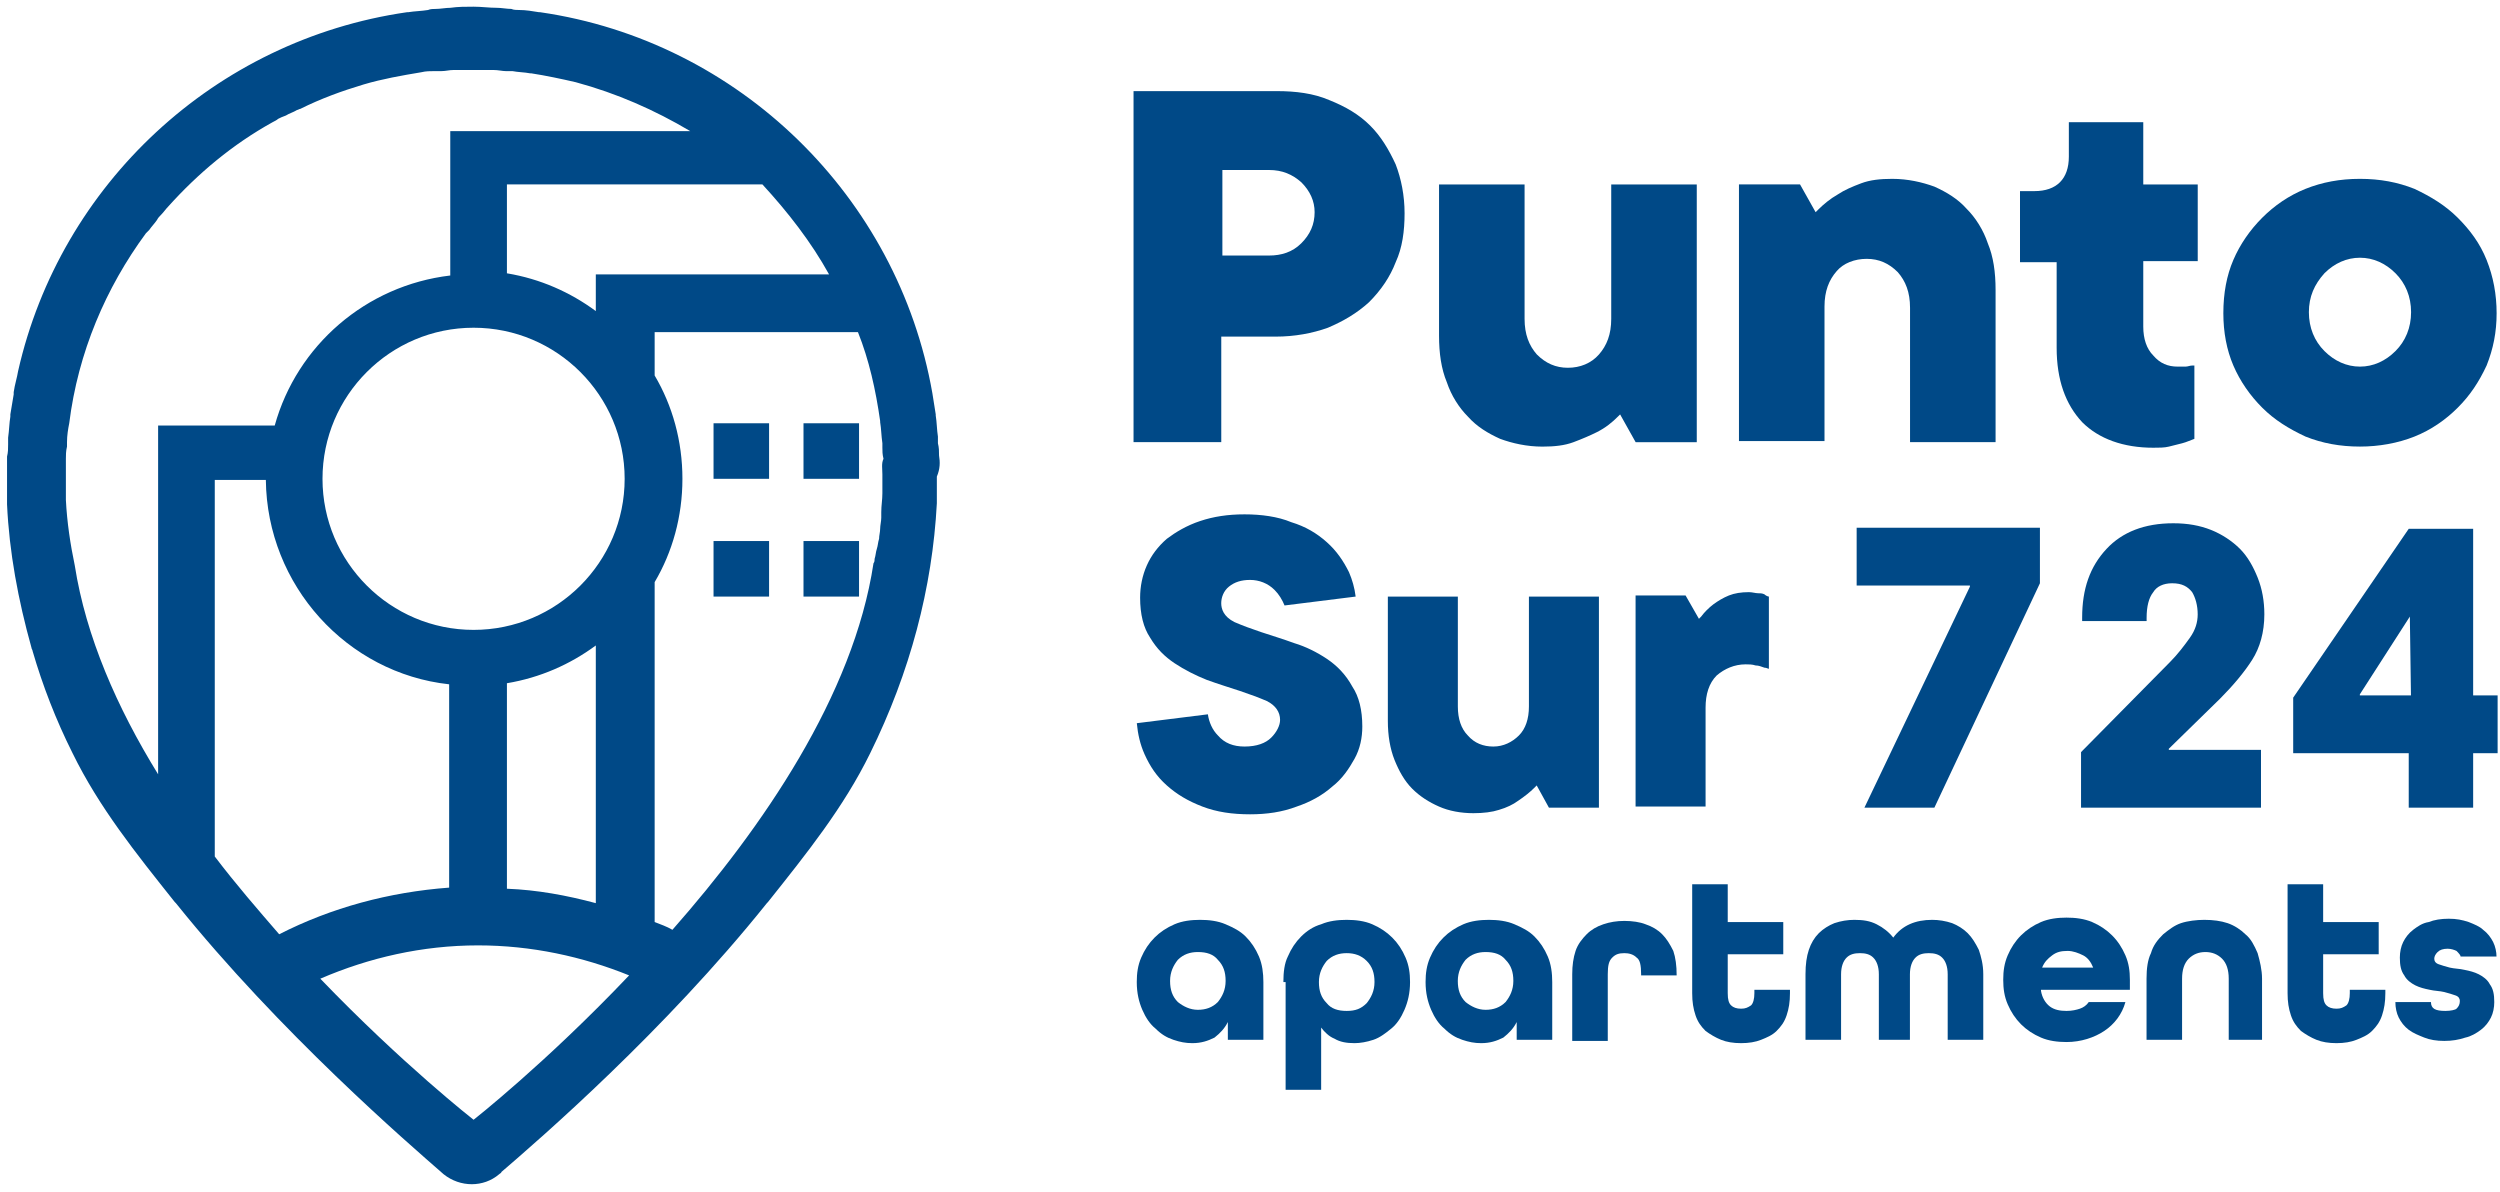
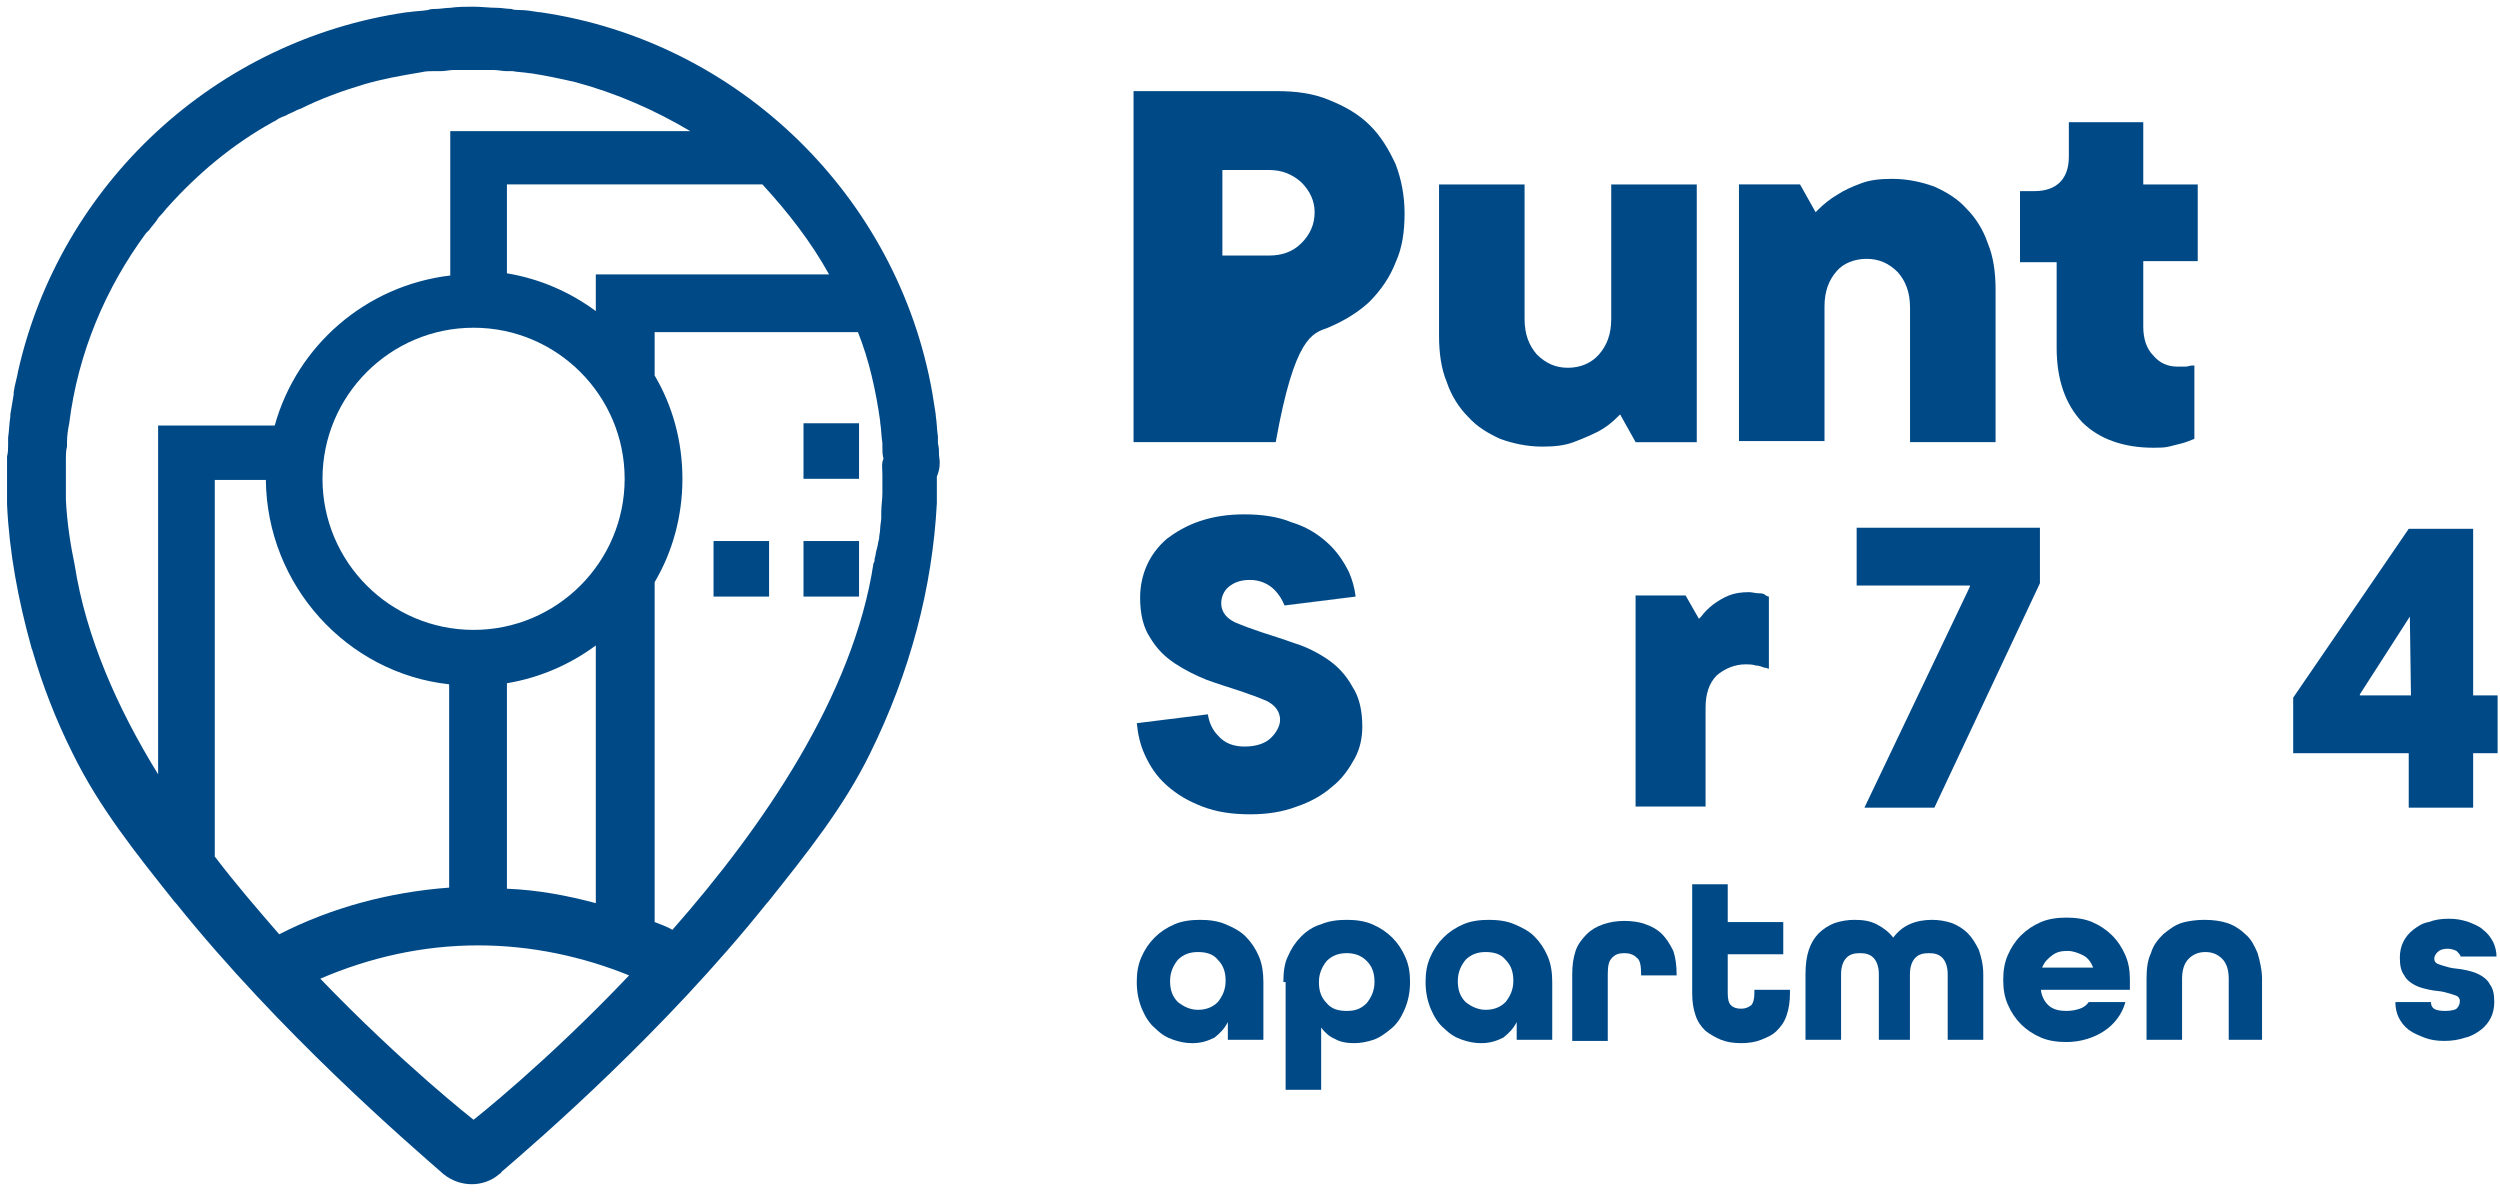
<svg xmlns="http://www.w3.org/2000/svg" width="65" height="31" viewBox="0 0 65 31" fill="none">
-   <path d="M36.288 6.817C36.461 6.442 36.519 6.008 36.519 5.546C36.519 5.084 36.432 4.651 36.288 4.275C36.115 3.9 35.913 3.553 35.624 3.265C35.335 2.976 34.988 2.773 34.555 2.6C34.151 2.427 33.689 2.369 33.198 2.369H29.472V11.496H31.753V8.752H33.169C33.66 8.752 34.122 8.666 34.526 8.521C34.931 8.348 35.277 8.146 35.595 7.857C35.913 7.539 36.144 7.193 36.288 6.817ZM33.833 6.326C33.602 6.557 33.313 6.644 32.995 6.644H31.782V4.42H32.995C33.342 4.42 33.602 4.535 33.833 4.738C34.064 4.969 34.18 5.229 34.18 5.517C34.18 5.835 34.064 6.095 33.833 6.326Z" fill="#004987" />
+   <path d="M36.288 6.817C36.461 6.442 36.519 6.008 36.519 5.546C36.519 5.084 36.432 4.651 36.288 4.275C36.115 3.9 35.913 3.553 35.624 3.265C35.335 2.976 34.988 2.773 34.555 2.6C34.151 2.427 33.689 2.369 33.198 2.369H29.472V11.496H31.753H33.169C33.66 8.752 34.122 8.666 34.526 8.521C34.931 8.348 35.277 8.146 35.595 7.857C35.913 7.539 36.144 7.193 36.288 6.817ZM33.833 6.326C33.602 6.557 33.313 6.644 32.995 6.644H31.782V4.42H32.995C33.342 4.42 33.602 4.535 33.833 4.738C34.064 4.969 34.18 5.229 34.18 5.517C34.18 5.835 34.064 6.095 33.833 6.326Z" fill="#004987" />
  <path d="M42.065 10.832L42.123 10.775L42.527 11.497H44.116V4.796H41.892V8.291C41.892 8.695 41.776 8.984 41.574 9.215C41.372 9.446 41.083 9.562 40.765 9.562C40.448 9.562 40.188 9.446 39.957 9.215C39.755 8.984 39.639 8.695 39.639 8.291V4.796H37.415V8.724C37.415 9.186 37.473 9.59 37.617 9.937C37.733 10.284 37.935 10.601 38.166 10.832C38.397 11.092 38.686 11.266 39.004 11.41C39.321 11.526 39.697 11.612 40.101 11.612C40.419 11.612 40.679 11.583 40.91 11.497C41.141 11.41 41.343 11.323 41.516 11.237C41.748 11.121 41.921 10.977 42.065 10.832Z" fill="#004987" />
  <path d="M48.534 6.73C48.852 6.73 49.112 6.845 49.343 7.077C49.545 7.308 49.661 7.596 49.661 8.001V11.496H51.885V7.539C51.885 7.077 51.827 6.672 51.683 6.326C51.567 5.979 51.365 5.661 51.134 5.43C50.903 5.17 50.614 4.997 50.296 4.853C49.979 4.737 49.603 4.65 49.199 4.65C48.881 4.65 48.621 4.679 48.39 4.766C48.159 4.853 47.957 4.939 47.783 5.055C47.581 5.17 47.408 5.315 47.264 5.459L47.206 5.517L46.801 4.795H45.213V11.467H47.437V7.972C47.437 7.568 47.552 7.279 47.755 7.048C47.928 6.845 48.217 6.73 48.534 6.73Z" fill="#004987" />
  <path d="M57.054 11.41V9.504C57.025 9.504 57.025 9.504 56.996 9.504C56.939 9.504 56.881 9.532 56.823 9.532C56.765 9.532 56.679 9.532 56.621 9.532C56.361 9.532 56.159 9.446 55.986 9.244C55.812 9.07 55.725 8.81 55.725 8.493V6.789H57.141V4.796H55.725V3.178H53.79V4.074C53.79 4.651 53.473 4.969 52.895 4.969H52.52V6.817H53.473V9.041C53.473 9.879 53.704 10.514 54.137 10.977C54.57 11.41 55.206 11.641 55.986 11.641C56.13 11.641 56.274 11.641 56.39 11.612C56.505 11.583 56.621 11.554 56.736 11.525C56.852 11.496 56.968 11.439 57.054 11.41Z" fill="#004987" />
-   <path d="M64.652 9.503C64.825 9.069 64.912 8.636 64.912 8.145C64.912 7.654 64.825 7.192 64.652 6.759C64.479 6.326 64.219 5.979 63.901 5.661C63.583 5.344 63.208 5.113 62.775 4.91C62.341 4.737 61.879 4.65 61.359 4.65C60.839 4.65 60.377 4.737 59.944 4.91C59.511 5.084 59.135 5.344 58.818 5.661C58.5 5.979 58.24 6.354 58.067 6.759C57.893 7.163 57.807 7.625 57.807 8.145C57.807 8.636 57.893 9.098 58.067 9.503C58.24 9.907 58.5 10.283 58.818 10.6C59.135 10.918 59.511 11.149 59.944 11.351C60.377 11.524 60.839 11.611 61.359 11.611C61.85 11.611 62.341 11.524 62.775 11.351C63.208 11.178 63.583 10.918 63.901 10.6C64.219 10.283 64.45 9.936 64.652 9.503ZM62.283 9.127C62.023 9.387 61.706 9.532 61.359 9.532C61.013 9.532 60.695 9.387 60.435 9.127C60.175 8.867 60.031 8.521 60.031 8.116C60.031 7.712 60.175 7.394 60.435 7.105C60.695 6.845 61.013 6.701 61.359 6.701C61.706 6.701 62.023 6.845 62.283 7.105C62.543 7.365 62.688 7.712 62.688 8.116C62.688 8.521 62.543 8.867 62.283 9.127Z" fill="#004987" />
  <path d="M32.762 27.035H31.924V26.573C31.837 26.746 31.722 26.862 31.578 26.977C31.404 27.064 31.231 27.122 31 27.122C30.826 27.122 30.682 27.093 30.509 27.035C30.335 26.977 30.191 26.89 30.047 26.746C29.902 26.631 29.787 26.457 29.7 26.255C29.613 26.053 29.556 25.822 29.556 25.533C29.556 25.302 29.584 25.1 29.671 24.898C29.758 24.695 29.873 24.522 30.018 24.378C30.162 24.233 30.335 24.118 30.538 24.031C30.74 23.944 30.971 23.916 31.202 23.916C31.433 23.916 31.664 23.944 31.866 24.031C32.069 24.118 32.242 24.204 32.386 24.349C32.531 24.493 32.646 24.666 32.733 24.869C32.819 25.071 32.848 25.302 32.848 25.533V27.035H32.762ZM31.144 26.255C31.346 26.255 31.52 26.197 31.664 26.053C31.78 25.908 31.866 25.735 31.866 25.504C31.866 25.273 31.808 25.1 31.664 24.955C31.549 24.811 31.375 24.753 31.144 24.753C30.942 24.753 30.769 24.811 30.624 24.955C30.509 25.1 30.422 25.273 30.422 25.504C30.422 25.735 30.48 25.908 30.624 26.053C30.769 26.168 30.942 26.255 31.144 26.255Z" fill="#004987" />
  <path d="M33.368 25.533C33.368 25.273 33.397 25.042 33.484 24.869C33.57 24.666 33.686 24.493 33.83 24.349C33.975 24.204 34.148 24.089 34.35 24.031C34.552 23.944 34.783 23.916 35.014 23.916C35.246 23.916 35.477 23.944 35.679 24.031C35.881 24.118 36.054 24.233 36.199 24.378C36.343 24.522 36.459 24.695 36.545 24.898C36.632 25.1 36.661 25.302 36.661 25.533C36.661 25.822 36.603 26.053 36.516 26.255C36.43 26.457 36.314 26.631 36.17 26.746C36.025 26.862 35.881 26.977 35.708 27.035C35.534 27.093 35.361 27.122 35.217 27.122C35.014 27.122 34.841 27.093 34.697 27.006C34.552 26.948 34.437 26.833 34.35 26.717V28.335H33.426V25.533H33.368ZM35.014 24.782C34.812 24.782 34.639 24.84 34.495 24.984C34.379 25.129 34.292 25.302 34.292 25.533C34.292 25.764 34.35 25.937 34.495 26.082C34.61 26.226 34.783 26.284 35.014 26.284C35.246 26.284 35.39 26.226 35.534 26.082C35.65 25.937 35.737 25.764 35.737 25.533C35.737 25.302 35.679 25.129 35.534 24.984C35.39 24.84 35.217 24.782 35.014 24.782Z" fill="#004987" />
  <path d="M40.271 27.035H39.434V26.573C39.347 26.746 39.232 26.862 39.087 26.977C38.914 27.064 38.741 27.122 38.51 27.122C38.336 27.122 38.192 27.093 38.019 27.035C37.845 26.977 37.701 26.89 37.556 26.746C37.412 26.631 37.297 26.457 37.21 26.255C37.123 26.053 37.065 25.822 37.065 25.533C37.065 25.302 37.094 25.1 37.181 24.898C37.268 24.695 37.383 24.522 37.528 24.378C37.672 24.233 37.845 24.118 38.047 24.031C38.25 23.944 38.481 23.916 38.712 23.916C38.943 23.916 39.174 23.944 39.376 24.031C39.578 24.118 39.752 24.204 39.896 24.349C40.04 24.493 40.156 24.666 40.242 24.869C40.329 25.071 40.358 25.302 40.358 25.533V27.035H40.271ZM38.625 26.255C38.827 26.255 39.001 26.197 39.145 26.053C39.261 25.908 39.347 25.735 39.347 25.504C39.347 25.273 39.289 25.1 39.145 24.955C39.029 24.811 38.856 24.753 38.625 24.753C38.423 24.753 38.25 24.811 38.105 24.955C37.99 25.1 37.903 25.273 37.903 25.504C37.903 25.735 37.961 25.908 38.105 26.053C38.25 26.168 38.423 26.255 38.625 26.255Z" fill="#004987" />
  <path d="M42.669 25.331C42.669 25.1 42.64 24.955 42.553 24.898C42.467 24.811 42.351 24.782 42.235 24.782C42.091 24.782 42.004 24.811 41.918 24.898C41.831 24.984 41.802 25.1 41.802 25.331V27.064H40.878V25.331C40.878 25.1 40.907 24.898 40.965 24.724C41.022 24.551 41.138 24.407 41.253 24.291C41.369 24.175 41.513 24.089 41.687 24.031C41.86 23.973 42.033 23.944 42.235 23.944C42.438 23.944 42.64 23.973 42.784 24.031C42.958 24.089 43.102 24.175 43.217 24.291C43.333 24.407 43.42 24.551 43.506 24.724C43.564 24.898 43.593 25.1 43.593 25.36H42.669V25.331Z" fill="#004987" />
  <path d="M46.539 25.822C46.539 26.053 46.51 26.226 46.452 26.399C46.394 26.573 46.308 26.688 46.192 26.804C46.077 26.919 45.932 26.977 45.788 27.035C45.643 27.093 45.47 27.122 45.268 27.122C45.066 27.122 44.892 27.093 44.748 27.035C44.604 26.977 44.459 26.89 44.344 26.804C44.228 26.688 44.142 26.573 44.084 26.399C44.026 26.226 43.997 26.053 43.997 25.822V22.991H44.921V23.973H46.365V24.811H44.921V25.822C44.921 25.995 44.95 26.082 45.008 26.139C45.066 26.197 45.152 26.226 45.268 26.226C45.383 26.226 45.441 26.197 45.528 26.139C45.586 26.082 45.614 25.966 45.614 25.822V25.735H46.539V25.822Z" fill="#004987" />
  <path d="M48.85 27.035V25.331C48.85 25.129 48.792 24.984 48.705 24.898C48.619 24.811 48.503 24.782 48.359 24.782C48.214 24.782 48.099 24.811 48.012 24.898C47.925 24.984 47.868 25.129 47.868 25.331V27.035H46.943V25.331C46.943 25.071 46.972 24.869 47.03 24.695C47.088 24.522 47.174 24.378 47.29 24.262C47.406 24.147 47.55 24.06 47.694 24.002C47.868 23.944 48.041 23.916 48.214 23.916C48.445 23.916 48.619 23.944 48.792 24.031C48.965 24.118 49.11 24.233 49.225 24.378C49.456 24.06 49.803 23.916 50.236 23.916C50.409 23.916 50.583 23.944 50.756 24.002C50.9 24.06 51.045 24.147 51.16 24.262C51.276 24.378 51.362 24.522 51.449 24.695C51.507 24.869 51.565 25.071 51.565 25.331V27.035H50.64V25.331C50.64 25.129 50.583 24.984 50.496 24.898C50.409 24.811 50.294 24.782 50.149 24.782C50.005 24.782 49.889 24.811 49.803 24.898C49.716 24.984 49.658 25.129 49.658 25.331V27.035H48.85Z" fill="#004987" />
  <path d="M53.066 25.764C53.095 25.938 53.181 26.082 53.297 26.169C53.413 26.255 53.557 26.284 53.73 26.284C53.875 26.284 53.99 26.255 54.077 26.226C54.164 26.197 54.25 26.14 54.308 26.053H55.261C55.174 26.371 54.972 26.631 54.712 26.804C54.452 26.977 54.106 27.093 53.73 27.093C53.499 27.093 53.268 27.064 53.066 26.977C52.864 26.891 52.691 26.775 52.546 26.631C52.402 26.486 52.286 26.313 52.2 26.111C52.113 25.909 52.084 25.706 52.084 25.475C52.084 25.244 52.113 25.042 52.2 24.84C52.286 24.638 52.402 24.464 52.546 24.32C52.691 24.176 52.864 24.06 53.066 23.973C53.268 23.887 53.499 23.858 53.73 23.858C53.961 23.858 54.192 23.887 54.395 23.973C54.597 24.06 54.77 24.176 54.914 24.32C55.059 24.464 55.174 24.638 55.261 24.84C55.348 25.042 55.377 25.244 55.377 25.475V25.735H53.066V25.764ZM53.759 24.724C53.586 24.724 53.47 24.753 53.355 24.84C53.239 24.927 53.153 25.013 53.095 25.158H54.423C54.366 25.013 54.279 24.898 54.164 24.84C54.048 24.782 53.904 24.724 53.759 24.724Z" fill="#004987" />
  <path d="M57.947 27.035V25.446C57.947 25.215 57.889 25.042 57.774 24.926C57.658 24.811 57.514 24.753 57.34 24.753C57.167 24.753 57.023 24.811 56.907 24.926C56.792 25.042 56.734 25.215 56.734 25.446V27.035H55.81V25.446C55.81 25.186 55.839 24.955 55.925 24.782C55.983 24.58 56.098 24.435 56.243 24.291C56.387 24.175 56.532 24.06 56.705 24.002C56.878 23.944 57.109 23.916 57.312 23.916C57.542 23.916 57.745 23.944 57.918 24.002C58.091 24.06 58.265 24.175 58.38 24.291C58.525 24.407 58.611 24.58 58.698 24.782C58.756 24.984 58.813 25.215 58.813 25.446V27.035H57.947Z" fill="#004987" />
-   <path d="M62.019 25.822C62.019 26.053 61.99 26.226 61.933 26.399C61.875 26.573 61.788 26.688 61.673 26.804C61.557 26.919 61.413 26.977 61.268 27.035C61.124 27.093 60.951 27.122 60.748 27.122C60.546 27.122 60.373 27.093 60.228 27.035C60.084 26.977 59.94 26.89 59.824 26.804C59.709 26.688 59.622 26.573 59.564 26.399C59.506 26.226 59.477 26.053 59.477 25.822V22.991H60.402V23.973H61.846V24.811H60.402V25.822C60.402 25.995 60.431 26.082 60.488 26.139C60.546 26.197 60.633 26.226 60.748 26.226C60.864 26.226 60.922 26.197 61.008 26.139C61.066 26.082 61.095 25.966 61.095 25.822V25.735H62.019V25.822Z" fill="#004987" />
  <path d="M63.984 24.898C63.984 24.84 63.927 24.782 63.869 24.724C63.811 24.695 63.724 24.667 63.638 24.667C63.522 24.667 63.436 24.695 63.378 24.753C63.32 24.811 63.291 24.869 63.291 24.927C63.291 24.984 63.32 25.042 63.407 25.071C63.493 25.1 63.58 25.129 63.696 25.158C63.811 25.186 63.956 25.186 64.071 25.215C64.215 25.244 64.331 25.273 64.447 25.331C64.562 25.389 64.677 25.475 64.735 25.591C64.822 25.706 64.851 25.851 64.851 26.053C64.851 26.197 64.822 26.342 64.764 26.457C64.706 26.573 64.62 26.688 64.504 26.775C64.389 26.862 64.244 26.948 64.1 26.977C63.927 27.035 63.753 27.064 63.551 27.064C63.349 27.064 63.176 27.035 63.031 26.977C62.887 26.919 62.742 26.862 62.627 26.775C62.511 26.688 62.425 26.573 62.367 26.457C62.309 26.342 62.28 26.197 62.28 26.053H63.205C63.205 26.226 63.32 26.284 63.58 26.284C63.724 26.284 63.84 26.255 63.869 26.226C63.927 26.169 63.956 26.111 63.956 26.024C63.956 25.966 63.927 25.909 63.84 25.88C63.753 25.851 63.667 25.822 63.551 25.793C63.436 25.764 63.291 25.764 63.176 25.735C63.031 25.706 62.916 25.677 62.8 25.62C62.685 25.562 62.569 25.475 62.511 25.36C62.425 25.244 62.396 25.1 62.396 24.898C62.396 24.753 62.425 24.609 62.483 24.493C62.54 24.378 62.627 24.262 62.742 24.175C62.858 24.089 62.974 24.002 63.147 23.973C63.291 23.916 63.465 23.887 63.667 23.887C63.869 23.887 64.013 23.916 64.186 23.973C64.331 24.031 64.475 24.089 64.562 24.175C64.678 24.262 64.764 24.378 64.822 24.493C64.88 24.609 64.909 24.753 64.909 24.869H63.984V24.898Z" fill="#004987" />
-   <path d="M39.897 20.479L39.954 20.421L40.272 20.999H41.572V15.511H39.752V18.371C39.752 18.688 39.666 18.948 39.492 19.122C39.319 19.295 39.088 19.41 38.828 19.41C38.568 19.41 38.337 19.324 38.163 19.122C37.99 18.948 37.904 18.688 37.904 18.371V15.511H36.084V18.746C36.084 19.122 36.142 19.468 36.257 19.757C36.373 20.046 36.517 20.306 36.719 20.508C36.922 20.71 37.153 20.855 37.413 20.97C37.672 21.086 37.99 21.143 38.308 21.143C38.568 21.143 38.799 21.114 38.972 21.057C39.174 20.999 39.348 20.912 39.463 20.826C39.637 20.71 39.781 20.595 39.897 20.479Z" fill="#004987" />
  <path d="M45.385 17.273C45.471 17.273 45.558 17.273 45.645 17.302C45.731 17.302 45.789 17.331 45.876 17.36C45.934 17.36 45.962 17.388 45.991 17.388V15.511C45.962 15.511 45.905 15.482 45.876 15.453C45.818 15.424 45.76 15.424 45.703 15.424C45.645 15.424 45.558 15.396 45.471 15.396C45.269 15.396 45.096 15.424 44.952 15.482C44.807 15.54 44.663 15.627 44.547 15.713C44.432 15.8 44.316 15.915 44.23 16.031L44.172 16.089L43.825 15.482H42.525V20.97H44.345V18.399C44.345 18.053 44.432 17.764 44.634 17.562C44.836 17.388 45.096 17.273 45.385 17.273Z" fill="#004987" />
  <path d="M34.496 17.128C34.236 16.955 33.947 16.811 33.658 16.724C33.34 16.608 33.051 16.522 32.791 16.435C32.532 16.349 32.3 16.262 32.098 16.175C31.809 16.031 31.752 15.829 31.752 15.684C31.752 15.54 31.809 15.367 31.954 15.251C32.098 15.135 32.272 15.078 32.503 15.078C32.734 15.078 32.965 15.164 33.138 15.338C33.254 15.453 33.34 15.598 33.398 15.742L35.247 15.511C35.218 15.28 35.16 15.078 35.073 14.875C34.929 14.587 34.756 14.327 34.496 14.096C34.236 13.864 33.947 13.691 33.571 13.576C33.225 13.431 32.791 13.373 32.358 13.373C31.925 13.373 31.55 13.431 31.203 13.547C30.856 13.662 30.567 13.836 30.337 14.009C30.105 14.211 29.932 14.442 29.817 14.702C29.701 14.962 29.643 15.251 29.643 15.54C29.643 15.973 29.73 16.32 29.903 16.579C30.076 16.868 30.279 17.07 30.539 17.244C30.799 17.417 31.087 17.561 31.376 17.677C31.694 17.793 31.983 17.879 32.243 17.966C32.503 18.053 32.734 18.139 32.936 18.226C33.167 18.341 33.282 18.515 33.282 18.717C33.282 18.861 33.196 19.035 33.051 19.179C32.907 19.323 32.676 19.41 32.358 19.41C32.069 19.41 31.838 19.323 31.665 19.121C31.521 18.977 31.434 18.775 31.405 18.572L29.557 18.803C29.585 19.092 29.643 19.352 29.759 19.612C29.903 19.93 30.076 20.19 30.337 20.421C30.596 20.652 30.885 20.825 31.261 20.97C31.636 21.114 32.041 21.172 32.503 21.172C32.936 21.172 33.34 21.114 33.716 20.97C34.062 20.854 34.38 20.681 34.64 20.45C34.9 20.248 35.073 19.988 35.218 19.728C35.362 19.468 35.42 19.179 35.42 18.89C35.42 18.457 35.333 18.11 35.16 17.85C34.987 17.533 34.756 17.302 34.496 17.128Z" fill="#004987" />
  <path d="M50.294 20.999H48.475L51.218 15.252V15.223H48.273V13.721H53.038V15.165L50.294 20.999Z" fill="#004987" />
-   <path d="M54.107 20.999V19.555L56.418 17.215C56.62 17.013 56.794 16.782 56.938 16.58C57.082 16.378 57.14 16.176 57.14 15.973C57.14 15.742 57.082 15.54 56.996 15.396C56.88 15.251 56.736 15.165 56.476 15.165C56.245 15.165 56.072 15.251 55.985 15.396C55.869 15.54 55.812 15.771 55.812 16.06V16.147H54.136V16.06C54.136 15.309 54.339 14.731 54.772 14.269C55.176 13.836 55.754 13.605 56.505 13.605C56.88 13.605 57.198 13.663 57.487 13.778C57.776 13.894 58.035 14.067 58.238 14.269C58.44 14.472 58.584 14.731 58.7 15.02C58.815 15.309 58.873 15.627 58.873 15.973C58.873 16.436 58.758 16.84 58.555 17.158C58.353 17.475 58.064 17.822 57.718 18.169L56.389 19.468V19.497H58.786V20.999H54.107Z" fill="#004987" />
  <path d="M62.627 20.999V19.583H59.623V18.139L62.627 13.749H64.302V18.081H64.938V19.583H64.302V20.999H62.627ZM62.656 16.031L61.356 18.053V18.081H62.685L62.656 16.031Z" fill="#004987" />
-   <path d="M19.996 11.005H18.552V12.449H19.996V11.005Z" fill="#004987" />
  <path d="M22.335 11.005H20.891V12.449H22.335V11.005Z" fill="#004987" />
  <path d="M19.996 14.067H18.552V15.511H19.996V14.067Z" fill="#004987" />
  <path d="M22.335 14.067H20.891V15.511H22.335V14.067Z" fill="#004987" />
  <path d="M24.415 11.842C24.415 11.727 24.415 11.64 24.386 11.525V11.496V11.38C24.386 11.38 24.386 11.38 24.386 11.351C24.358 11.178 24.358 10.976 24.329 10.803V10.774C24.3 10.601 24.271 10.398 24.242 10.225C23.347 5.113 19.216 1.069 14.046 0.318H14.018C13.844 0.289 13.671 0.26 13.498 0.26C13.44 0.26 13.353 0.26 13.295 0.232C13.18 0.232 13.036 0.203 12.92 0.203C12.718 0.203 12.516 0.174 12.313 0.174C12.111 0.174 11.909 0.174 11.707 0.203C11.591 0.203 11.447 0.232 11.331 0.232C11.274 0.232 11.187 0.232 11.129 0.26C10.956 0.289 10.783 0.289 10.609 0.318H10.58C5.584 1.04 1.569 4.795 0.471 9.647C0.443 9.821 0.385 9.994 0.356 10.196C0.356 10.225 0.356 10.225 0.356 10.254C0.327 10.427 0.298 10.601 0.269 10.774C0.269 10.803 0.269 10.803 0.269 10.832C0.24 11.005 0.24 11.178 0.211 11.38C0.211 11.38 0.211 11.38 0.211 11.409V11.525V11.554C0.211 11.669 0.211 11.756 0.183 11.871C0.183 12.045 0.183 12.218 0.183 12.391C0.183 12.565 0.183 12.738 0.183 12.911C0.183 12.969 0.183 13.056 0.183 13.113C0.24 14.355 0.471 15.597 0.818 16.839C0.818 16.868 0.847 16.897 0.847 16.926C1.107 17.821 1.453 18.717 1.887 19.583C2.58 20.998 3.533 22.183 4.544 23.453L4.573 23.482C7.288 26.862 10.609 29.721 11.534 30.53C11.967 30.876 12.573 30.876 12.978 30.53C13.007 30.501 13.036 30.501 13.036 30.472C14.046 29.605 17.281 26.804 19.939 23.482L19.967 23.453C20.978 22.183 21.931 20.998 22.625 19.583C23.664 17.475 24.242 15.28 24.358 13.085C24.358 13.027 24.358 12.969 24.358 12.911C24.358 12.738 24.358 12.565 24.358 12.391C24.444 12.189 24.444 12.016 24.415 11.842ZM21.556 7.135H15.491V8.088C14.826 7.597 14.046 7.25 13.18 7.106V4.795H19.823C20.487 5.517 21.094 6.297 21.556 7.135ZM12.313 8.521C14.48 8.521 16.241 10.283 16.241 12.449C16.241 14.615 14.48 16.377 12.313 16.377C10.147 16.377 8.385 14.615 8.385 12.449C8.385 10.283 10.147 8.521 12.313 8.521ZM13.18 17.764C14.046 17.619 14.826 17.273 15.491 16.782V23.482C14.74 23.28 13.96 23.136 13.18 23.107V17.764ZM4.111 11.005V20.132C3.042 18.399 2.233 16.55 1.944 14.702C1.829 14.153 1.742 13.575 1.713 12.998V12.969C1.713 12.911 1.713 12.853 1.713 12.796C1.713 12.651 1.713 12.507 1.713 12.362C1.713 12.218 1.713 12.074 1.713 11.929C1.713 11.842 1.713 11.727 1.742 11.611C1.742 11.583 1.742 11.554 1.742 11.496C1.742 11.323 1.771 11.149 1.8 11.005C2.031 9.156 2.753 7.481 3.793 6.066C3.822 6.037 3.851 6.008 3.88 5.979C3.937 5.893 4.024 5.806 4.082 5.719C4.111 5.662 4.14 5.633 4.197 5.575C4.255 5.517 4.313 5.431 4.371 5.373C5.15 4.506 6.046 3.755 7.086 3.178C7.143 3.149 7.201 3.12 7.23 3.091C7.288 3.062 7.346 3.033 7.432 3.004C7.519 2.947 7.634 2.918 7.721 2.86C7.75 2.86 7.779 2.831 7.808 2.831C8.328 2.571 8.876 2.369 9.454 2.196C9.945 2.051 10.436 1.965 10.956 1.878C11.071 1.849 11.187 1.849 11.303 1.849C11.36 1.849 11.418 1.849 11.476 1.849C11.591 1.849 11.678 1.82 11.793 1.82C11.967 1.82 12.14 1.82 12.313 1.82C12.487 1.82 12.66 1.82 12.833 1.82C12.949 1.82 13.064 1.849 13.151 1.849C13.209 1.849 13.267 1.849 13.324 1.849C13.469 1.878 13.642 1.878 13.786 1.907H13.815C14.191 1.965 14.595 2.051 14.971 2.138C16.039 2.427 17.021 2.86 17.946 3.409H11.707V7.163C9.512 7.423 7.721 8.983 7.143 11.063H4.111V11.005ZM7.259 24.291C6.71 23.656 6.132 22.991 5.584 22.269V12.478H6.912C6.941 15.222 9.021 17.503 11.678 17.792V23.078C10.118 23.194 8.616 23.598 7.259 24.291ZM12.313 29.114C12.313 29.114 10.465 27.67 8.328 25.446C9.598 24.898 10.985 24.58 12.429 24.58C13.815 24.58 15.144 24.869 16.357 25.36C14.191 27.641 12.313 29.114 12.313 29.114ZM22.942 12.334C22.942 12.362 22.942 12.391 22.942 12.391C22.942 12.507 22.942 12.651 22.942 12.767C22.942 12.796 22.942 12.825 22.942 12.825C22.942 12.998 22.913 13.142 22.913 13.316C22.913 13.373 22.913 13.402 22.913 13.46C22.913 13.547 22.884 13.662 22.884 13.749C22.884 13.835 22.856 13.922 22.856 14.009C22.827 14.095 22.827 14.182 22.798 14.269C22.769 14.355 22.769 14.442 22.74 14.529C22.74 14.557 22.74 14.615 22.711 14.644C22.191 18.081 19.823 21.518 17.483 24.175C17.339 24.089 17.166 24.031 17.021 23.973V15.135C17.483 14.355 17.743 13.431 17.743 12.449C17.743 11.467 17.483 10.543 17.021 9.763V8.636H22.307C22.596 9.359 22.769 10.138 22.884 10.947C22.884 10.947 22.884 10.947 22.884 10.976C22.913 11.149 22.913 11.323 22.942 11.525V11.611V11.64C22.942 11.727 22.942 11.814 22.971 11.929C22.913 12.045 22.942 12.189 22.942 12.334Z" fill="#004987" />
</svg>